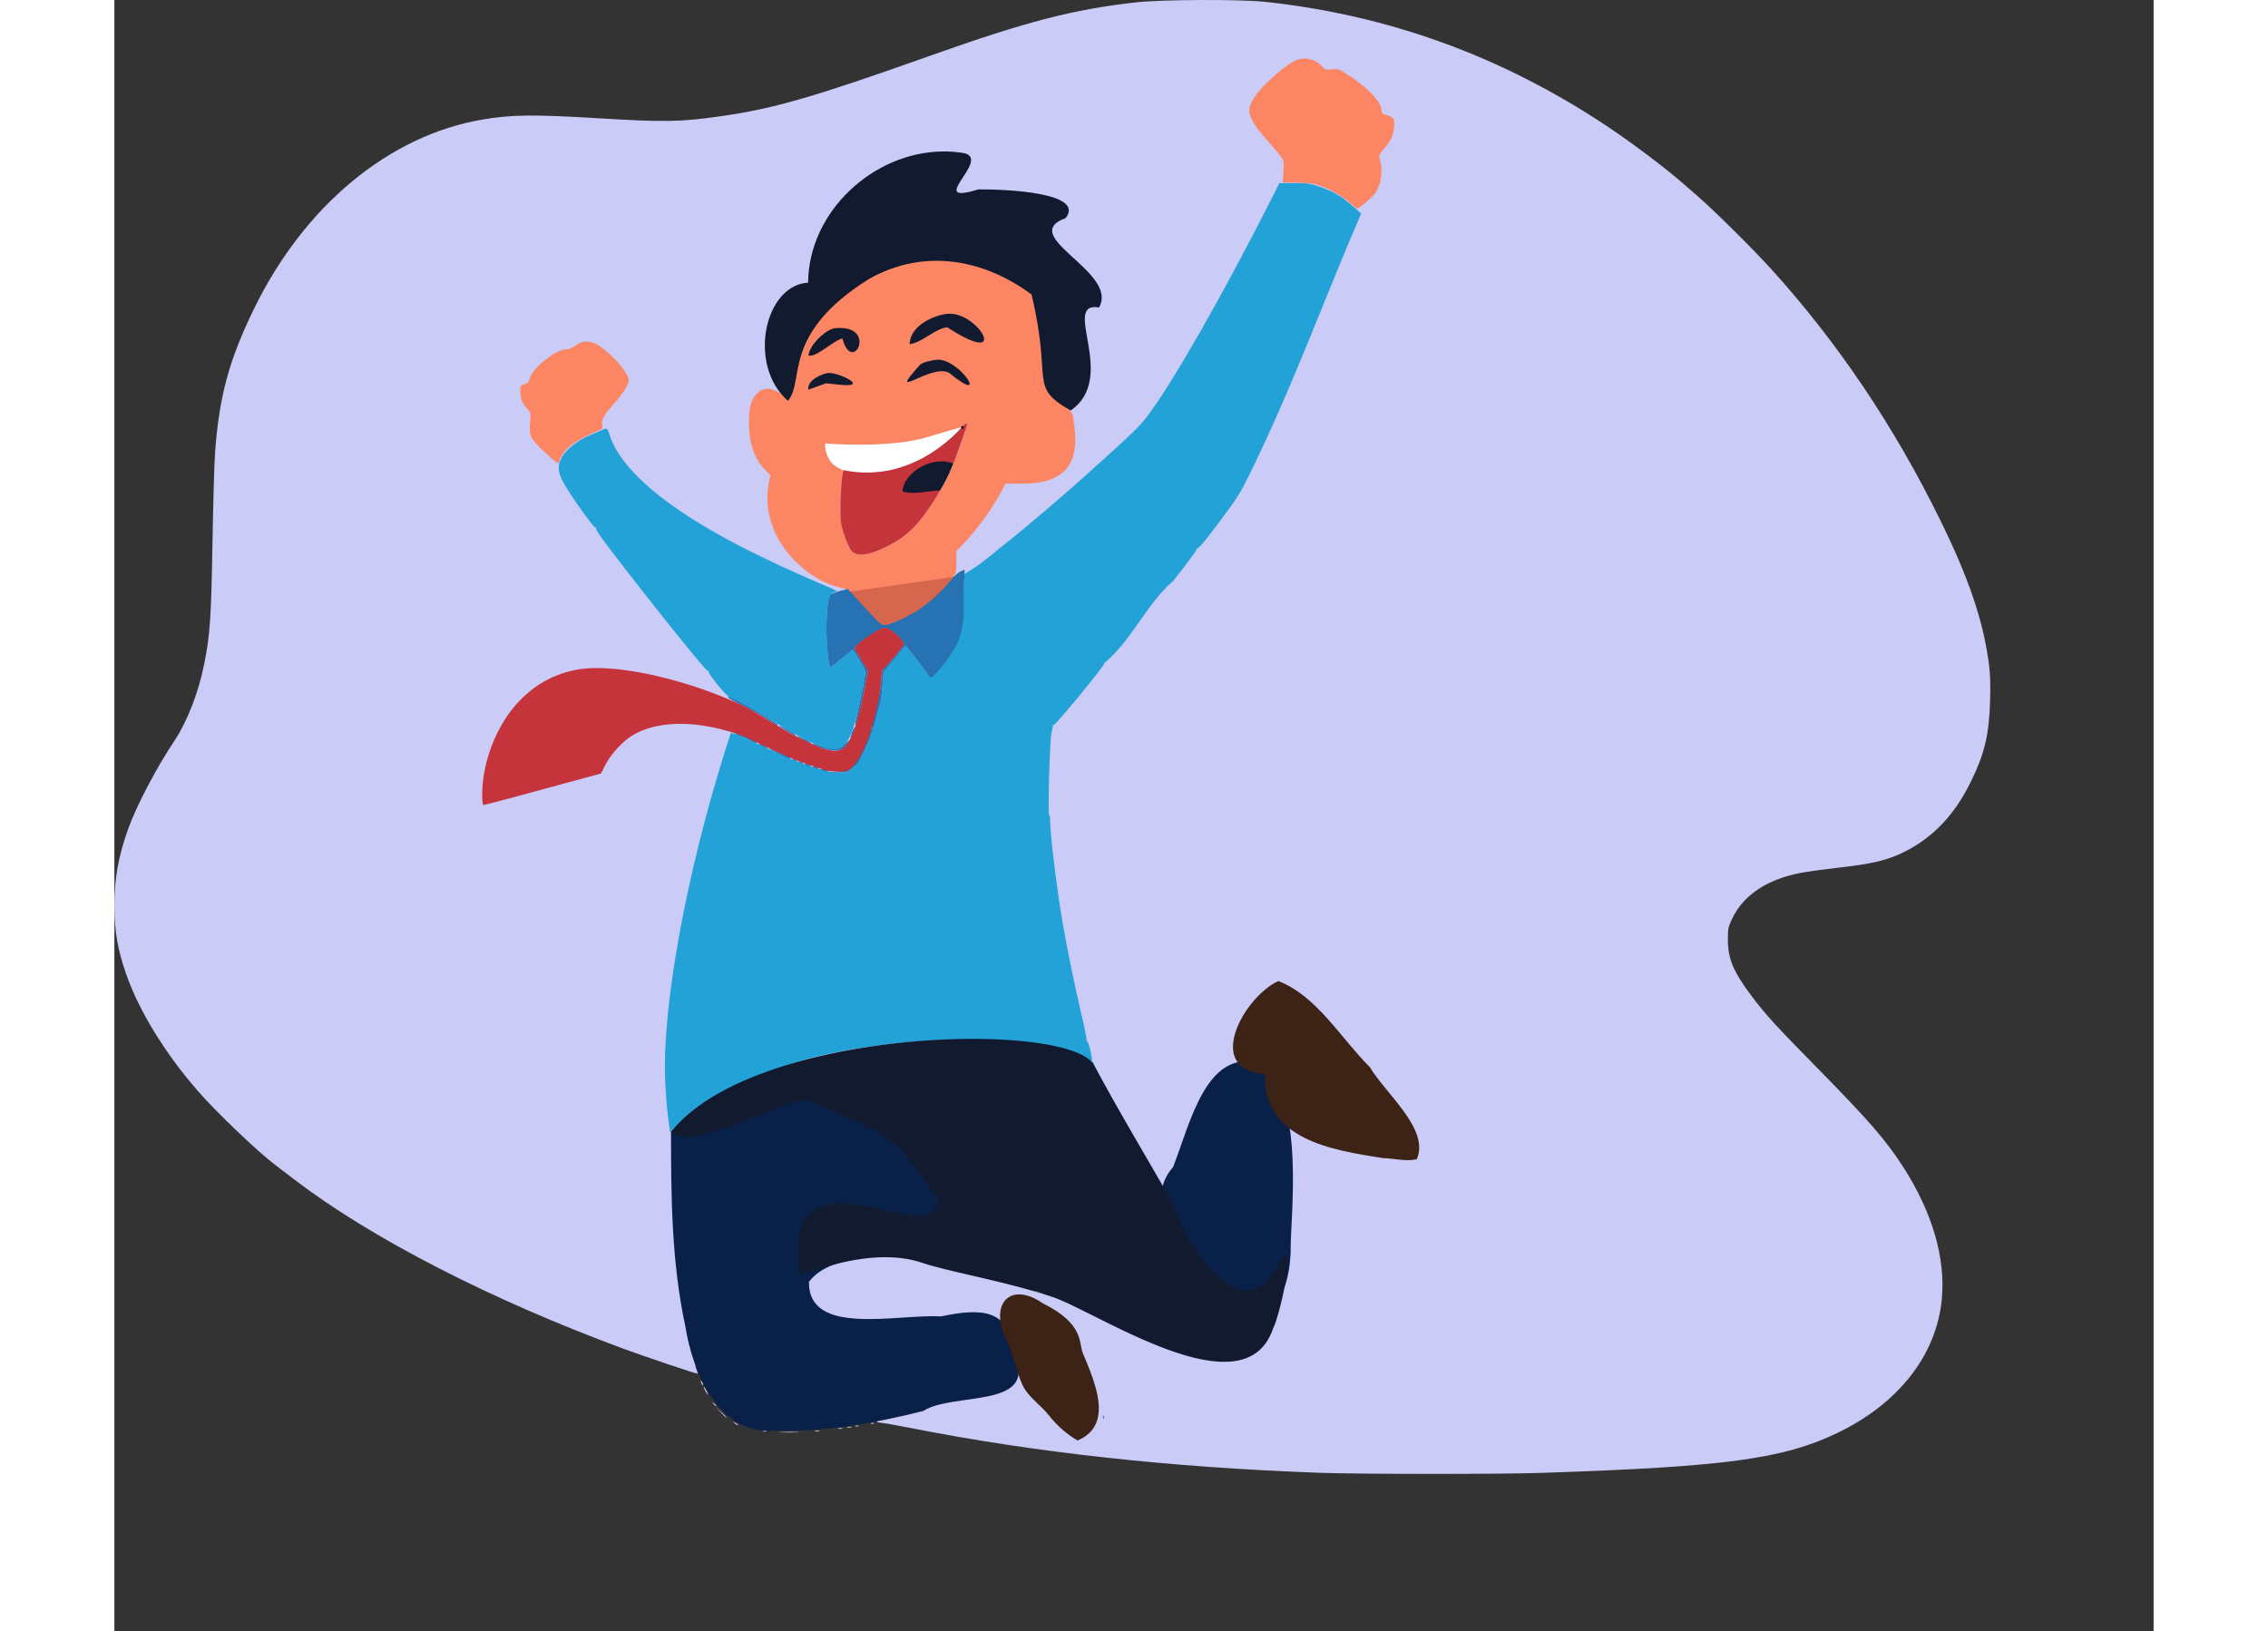
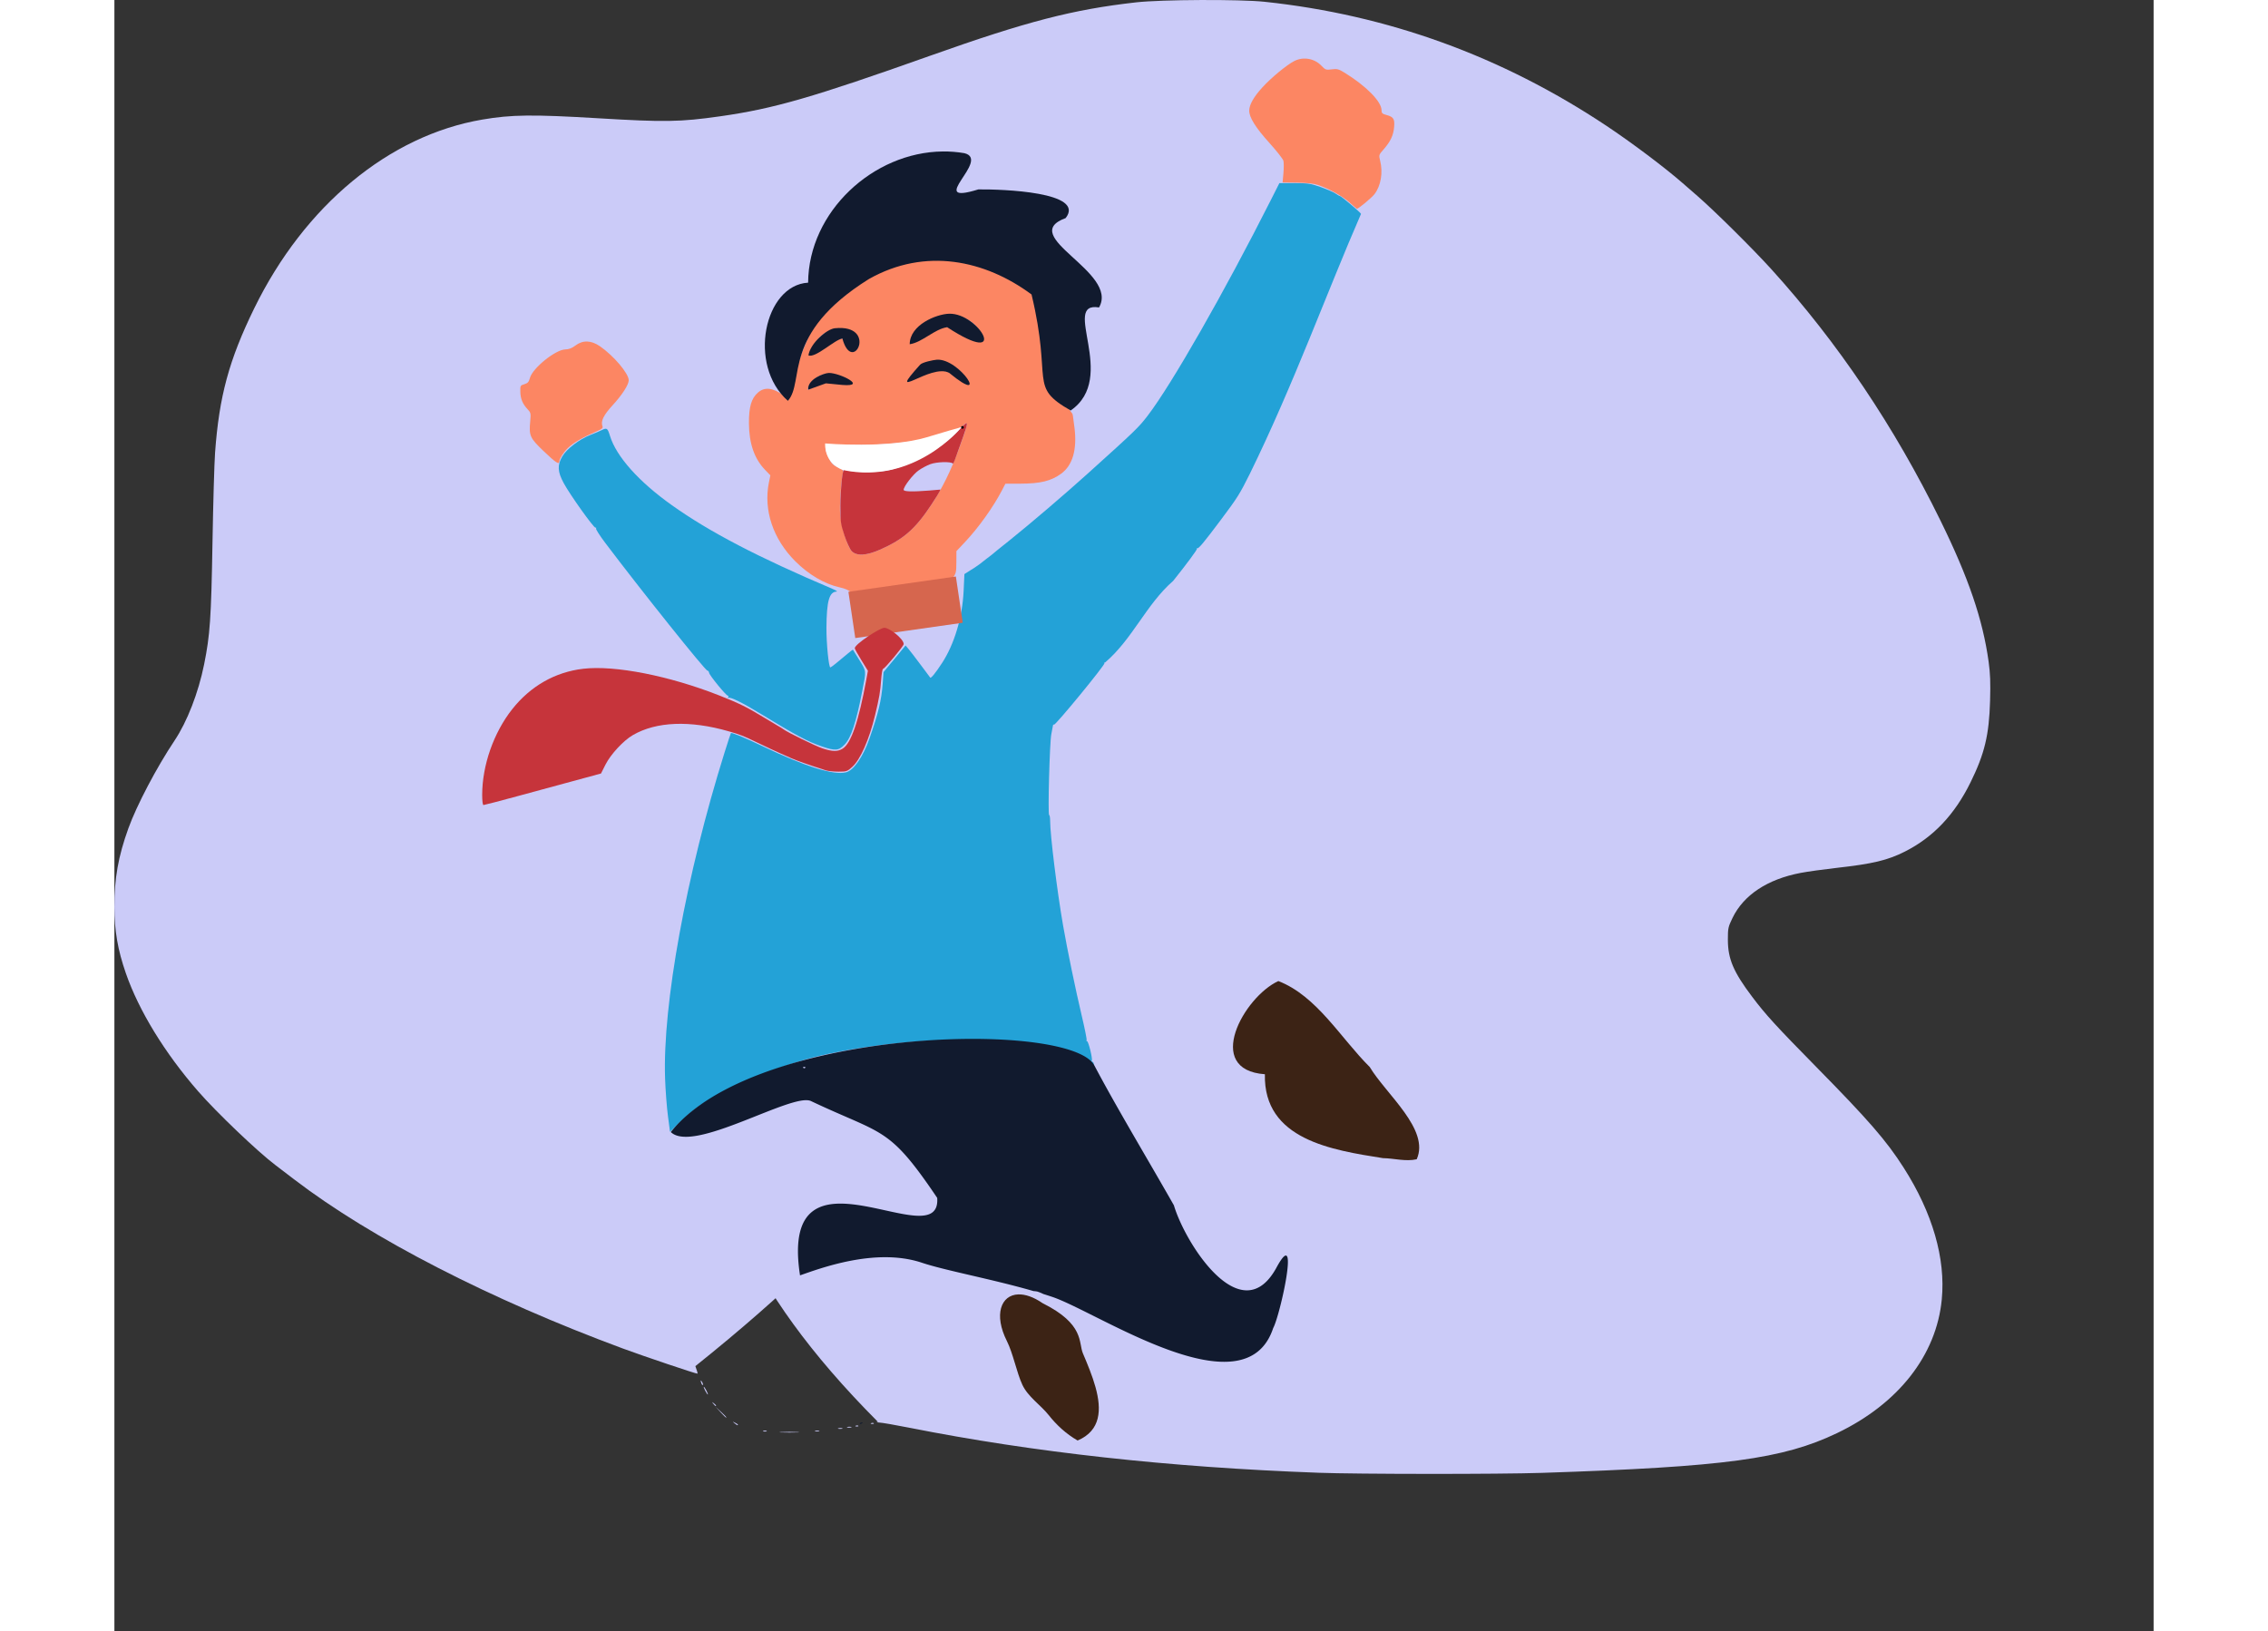
<svg xmlns="http://www.w3.org/2000/svg" xmlns:ns1="http://www.inkscape.org/namespaces/inkscape" xmlns:ns2="http://sodipodi.sourceforge.net/DTD/sodipodi-0.dtd" width="200.984mm" height="144.567mm" viewBox="0 0 200 160" version="1.1" id="svg5" xml:space="preserve" ns1:version="1.2.1 (9c6d41e410, 2022-07-14)" ns2:docname="success.svg">
  <rect x="0" y="0" width="200" height="160" fill="#333333" stroke="none" />
  <ns2:namedview id="namedview7" pagecolor="#ffffff" bordercolor="#000000" borderopacity="0.25" ns1:showpageshadow="2" ns1:pageopacity="0" ns1:pagecheckerboard="true" ns1:deskcolor="#d1d1d1" ns1:document-units="mm" showgrid="false" ns1:zoom="0.70710678" ns1:cx="-55.861436" ns1:cy="267.28636" ns1:window-width="1920" ns1:window-height="1137" ns1:window-x="4472" ns1:window-y="86" ns1:window-maximized="1" ns1:current-layer="layer1" />
  <defs id="defs2" />
  <g ns1:label="Ebene 1" ns1:groupmode="layer" id="layer1" transform="translate(-13.373,-7.362)">
    <path style="fill:#cbcbf8;stroke-width:0.126" d="m 131.358,151.814 c -14.526,-0.531 -27.834,-1.997 -39.995,-4.406 -1.377,-0.273 -2.71,-0.504 -2.961,-0.513 -0.322,-0.012 -0.364,-0.032 -0.142,-0.066 C 34.198,92.624 142.075,84.007 70.353,141.361 c 0.144,0.377 0.238,0.709 0.21,0.738 -0.051,0.051 -5.265,-1.706 -7.313,-2.463 -12.992,-4.805 -24.702,-10.825 -32.198,-16.555 -0.848,-0.648 -1.69,-1.29 -1.871,-1.427 -1.74,-1.311 -5.775,-5.163 -7.594,-7.249 -3.273,-3.755 -5.814,-7.905 -7.092,-11.584 -0.792,-2.281 -1.118,-4.168 -1.124,-6.496 -0.006,-2.795 0.378,-4.955 1.374,-7.717 0.811,-2.25 2.787,-6.007 4.523,-8.6 1.239,-1.851 2.341,-4.688 2.904,-7.476 0.581,-2.877 0.693,-4.504 0.821,-11.928 0.066,-3.846 0.179,-7.815 0.252,-8.82 0.398,-5.532 1.37,-9.12 3.841,-14.175 4.929,-10.085 13.227,-16.955 22.366,-18.517 2.867,-0.49 4.931,-0.514 11.34,-0.131 6.586,0.393 8.04,0.37 12.015,-0.194 5.235,-0.743 9.054,-1.846 20.628,-5.957 C 102.86,9.463 107.392,8.289 113.586,7.592 116.065,7.314 123.763,7.28 126.186,7.537 c 12.095,1.286 23.251,5.333 33.515,12.16 2.471,1.643 5.768,4.123 7.497,5.638 0.208,0.182 0.86,0.75 1.449,1.262 1.682,1.461 5.419,5.165 7.235,7.169 6.531,7.211 12.048,15.409 16.577,24.633 2.764,5.629 4.156,9.705 4.733,13.86 0.161,1.159 0.194,2.057 0.143,3.843 -0.096,3.362 -0.536,5.193 -1.919,8.001 -1.561,3.17 -3.648,5.373 -6.421,6.778 -1.69,0.857 -3.151,1.208 -6.671,1.603 -1.295,0.146 -2.904,0.369 -3.575,0.498 -3.251,0.621 -5.585,2.164 -6.674,4.414 -0.429,0.885 -0.458,1.021 -0.456,2.142 0.003,1.889 0.545,3.158 2.392,5.607 1.321,1.751 2.346,2.872 6.277,6.869 5.141,5.226 6.88,7.229 8.569,9.875 2.835,4.439 4.128,8.908 3.741,12.929 -0.527,5.467 -4.257,10.231 -10.266,13.109 -5.312,2.545 -10.981,3.309 -28.932,3.902 -4.272,0.141 -18.045,0.133 -22.043,-0.013 z m -52.579,-3.987 c 0.433,-0.025 1.142,-0.025 1.575,0 0.433,0.025 0.079,0.045 -0.787,0.045 -0.866,0 -1.221,-0.02 -0.787,-0.045 z m -1.764,-0.116 c 0.087,-0.035 0.228,-0.035 0.315,0 0.087,0.035 0.016,0.064 -0.157,0.064 -0.173,0 -0.244,-0.029 -0.157,-0.064 z m 5.105,-0.004 c 0.123,-0.032 0.293,-0.03 0.378,0.005 0.085,0.035 -0.015,0.061 -0.223,0.058 -0.208,-0.003 -0.278,-0.031 -0.155,-0.063 z m 2.268,-0.252 c 0.123,-0.032 0.293,-0.03 0.378,0.005 0.085,0.035 -0.015,0.061 -0.223,0.058 -0.208,-0.003 -0.278,-0.031 -0.155,-0.063 z m 0.882,-0.126 c 0.123,-0.032 0.293,-0.03 0.378,0.005 0.085,0.035 -0.015,0.061 -0.223,0.058 -0.208,-0.003 -0.278,-0.031 -0.155,-0.063 z m 0.824,-0.125 c 0.091,-0.036 0.2,-0.032 0.241,0.01 0.042,0.042 -0.033,0.072 -0.165,0.066 -0.147,-0.006 -0.177,-0.036 -0.076,-0.076 z M 74.204,146.968 c -0.235,-0.188 -0.233,-0.19 0.039,-0.059 0.156,0.076 0.283,0.164 0.283,0.196 0,0.096 -0.065,0.069 -0.322,-0.137 z m 13.403,-0.016 c 0.091,-0.036 0.2,-0.032 0.241,0.01 0.042,0.042 -0.033,0.072 -0.165,0.066 -0.147,-0.006 -0.177,-0.036 -0.076,-0.076 z m -14.787,-1.079 -0.498,-0.535 0.535,0.498 c 0.498,0.463 0.593,0.573 0.498,0.573 -0.021,0 -0.262,-0.241 -0.535,-0.535 z m -0.703,-0.819 c -0.157,-0.2 -0.152,-0.204 0.048,-0.048 0.21,0.165 0.277,0.268 0.173,0.268 -0.026,0 -0.125,-0.099 -0.22,-0.22 z m -0.803,-1.291 c -0.108,-0.208 -0.167,-0.378 -0.132,-0.378 0.035,0 0.151,0.17 0.258,0.378 0.108,0.208 0.167,0.378 0.132,0.378 -0.035,0 -0.151,-0.17 -0.258,-0.378 z m -0.362,-0.698 c -0.122,-0.317 -0.086,-0.399 0.063,-0.143 0.074,0.126 0.107,0.256 0.075,0.289 -0.032,0.033 -0.094,-0.033 -0.138,-0.146 z" id="svgBackground" ns2:nodetypes="cssccsssssssssssssssssssssscsscssssscssssssccssssccscccccccccccccccccscccccscccssccscssssssssssssssscss" />
    <g id="svgHuman">
      <path style="fill:#fc8663;stroke-width:0.126" d="m 85.674,65.513 c -0.243,-0.253 -0.582,-0.408 -1.202,-0.548 -1.463,-0.33 -3.019,-1.249 -4.322,-2.552 -2.182,-2.182 -3.131,-5.02 -2.584,-7.725 l 0.142,-0.701 -0.521,-0.542 c -1.052,-1.094 -1.566,-2.579 -1.579,-4.561 -0.011,-1.612 0.234,-2.447 0.884,-3.018 0.648,-0.569 1.457,-0.481 2.496,0.27 0.271,0.196 0.516,0.332 0.545,0.303 0.029,-0.029 0.187,-0.639 0.352,-1.355 0.399,-1.736 0.79,-2.913 1.517,-4.569 0.498,-1.134 0.75,-1.531 1.428,-2.25 1.528,-1.62 4.611,-3.882 6.478,-4.754 1.369,-0.639 2.283,-0.87 3.817,-0.964 3.393,-0.208 7.146,1.171 10.962,4.029 0.685,0.513 1.374,1.074 1.533,1.247 0.321,0.351 0.336,-0.116 -0.16,4.951 -0.102,1.039 -0.186,2.243 -0.188,2.674 l -0.003,0.784 0.686,0.325 c 0.47,0.222 0.776,0.472 0.97,0.791 0.156,0.257 0.315,0.495 0.353,0.529 0.087,0.079 0.092,0.105 0.258,1.444 0.265,2.135 -0.18,3.678 -1.299,4.496 -0.991,0.724 -2.03,0.98 -4.01,0.986 l -1.467,0.004 -0.343,0.661 c -0.847,1.631 -2.306,3.67 -3.635,5.078 l -0.826,0.875 -0.005,1.082 c -0.004,0.983 -0.036,1.124 -0.351,1.535 -1.21,0.945 -9.318,1.947 -9.926,1.474 z m 2.839,-4.257 c 2.279,-1.016 3.419,-2.02 5,-4.406 1.047,-1.58 1.878,-3.266 2.682,-5.444 0.929,-2.517 0.99,-2.877 0.387,-2.273 -0.324,0.324 -2.16,0.968 -3.659,1.284 -1.926,0.405 -4.728,0.629 -7.371,0.588 l -2.394,-0.036 -0.042,0.292 c -0.023,0.16 0.112,0.606 0.3,0.989 0.283,0.578 0.438,0.74 0.904,0.946 0.53,0.234 0.558,0.272 0.488,0.649 -0.193,1.028 -0.327,3.134 -0.253,3.987 0.102,1.19 0.71,3.133 1.118,3.573 0.483,0.521 1.455,0.47 2.841,-0.148 z m -2.544,-7.669 c 0.091,-0.036 0.2,-0.032 0.241,0.01 0.042,0.042 -0.033,0.072 -0.165,0.066 -0.147,-0.006 -0.177,-0.036 -0.076,-0.076 z m 2.394,0 c 0.091,-0.036 0.2,-0.032 0.241,0.01 0.042,0.042 -0.033,0.072 -0.165,0.066 -0.147,-0.006 -0.177,-0.036 -0.076,-0.076 z m -6.227,-8.357 c 0.808,-0.41 1.711,-0.496 2.458,-0.236 0.556,0.194 0.615,0.065 0.174,-0.377 -0.494,-0.494 -1.257,-0.7 -1.926,-0.52 -0.545,0.147 -1.305,0.815 -1.418,1.246 -0.038,0.146 -0.061,0.265 -0.05,0.265 0.011,-8.82e-4 0.354,-0.171 0.762,-0.378 z M 96.911,44.516 c -0.488,-0.939 -1.69,-1.678 -2.729,-1.678 -1.038,0 -2.356,0.712 -2.846,1.66 -0.226,0.437 -0.153,0.446 0.373,0.045 1.599,-1.22 3.507,-1.144 4.808,0.19 0.538,0.552 0.737,0.443 0.394,-0.217 z M 82.306,41.748 c 0.65,-0.498 1.986,-1.178 2.317,-1.178 0.26,-1.26e-4 0.444,0.22 0.555,0.665 0.195,0.779 0.912,0.841 1.17,0.102 0.496,-1.423 -1.498,-2.242 -3.251,-1.335 -0.563,0.291 -1.203,1.144 -1.444,1.923 -0.117,0.38 -0.048,0.361 0.653,-0.176 z m 11.015,-1.631 0.924,-0.705 0.945,0.056 c 0.973,0.057 1.96,0.434 2.908,1.109 l 0.408,0.291 -0.079,-0.486 c -0.104,-0.642 -0.664,-1.312 -1.421,-1.702 -0.523,-0.269 -0.783,-0.316 -1.763,-0.316 -1.066,0 -1.213,0.032 -2.014,0.441 -0.685,0.349 -0.941,0.564 -1.231,1.035 -0.73,1.182 -0.051,1.324 1.323,0.277 z m -37.84,11.505 c -1.367,-1.309 -1.458,-1.512 -1.323,-2.95 0.07,-0.751 0.051,-0.84 -0.243,-1.151 -0.5,-0.527 -0.712,-1.026 -0.728,-1.716 -0.015,-0.615 -0.002,-0.641 0.396,-0.758 0.335,-0.099 0.437,-0.213 0.545,-0.616 0.258,-0.959 2.507,-2.774 3.461,-2.794 0.361,-0.008 0.655,-0.12 0.998,-0.382 0.716,-0.546 1.542,-0.525 2.396,0.062 1.357,0.933 2.835,2.678 2.835,3.346 0,0.426 -0.646,1.433 -1.544,2.408 -0.935,1.015 -1.223,1.604 -1.029,2.108 0.057,0.148 -0.053,0.259 -0.407,0.413 -1.56,0.677 -2.45,1.192 -3.016,1.745 -0.395,0.385 -0.807,1.026 -0.807,1.253 0,0.392 -0.33,0.184 -1.532,-0.968 z M 134.517,27.226 c -0.703,-0.629 -2.014,-1.358 -3.097,-1.721 -0.417,-0.14 -1.099,-0.215 -2.049,-0.227 l -1.424,-0.018 0.081,-0.903 c 0.044,-0.496 0.044,-1.047 0,-1.223 -0.044,-0.176 -0.669,-0.972 -1.388,-1.768 -1.342,-1.487 -1.966,-2.485 -1.966,-3.147 0,-0.58 0.438,-1.356 1.297,-2.293 0.873,-0.954 2.383,-2.2 3.122,-2.577 0.875,-0.447 1.969,-0.261 2.652,0.451 0.401,0.418 0.46,0.439 1.023,0.365 0.526,-0.069 0.676,-0.03 1.26,0.329 2.108,1.295 3.622,2.831 3.623,3.675 0,0.29 0.074,0.362 0.49,0.473 0.683,0.184 0.812,0.386 0.746,1.17 -0.069,0.816 -0.354,1.428 -1.01,2.174 -0.498,0.566 -0.503,0.582 -0.365,1.13 0.295,1.171 0.079,2.462 -0.55,3.287 -0.273,0.358 -1.596,1.456 -1.73,1.436 -0.02,-0.003 -0.342,-0.279 -0.715,-0.613 z" id="path245" ns2:nodetypes="cssscsssssssssssssscssscsccssccccccssssccsssssscccsccccscccssssssssssssssssssssssccsscsssssscsssssscssssssssscssccccssssssccssscscc" />
      <path style="fill:#23a2d7;stroke-width:0.126" d="m 67.662,116.821 c -0.112,-0.854 -0.237,-2.498 -0.278,-3.654 -0.258,-7.229 2.069,-19.988 5.841,-32.026 0.315,-1.005 0.591,-1.847 0.614,-1.871 0.077,-0.082 1.373,0.455 3.146,1.303 4.136,1.977 6.934,2.85 8.148,2.542 0.748,-0.189 1.662,-1.514 2.301,-3.335 0.863,-2.458 1.173,-3.749 1.291,-5.369 l 0.081,-1.123 1.082,-1.307 1.082,-1.307 0.295,0.351 c 0.162,0.193 0.696,0.89 1.187,1.548 0.491,0.658 0.911,1.221 0.935,1.251 0.077,0.096 0.524,-0.456 1.16,-1.43 1.205,-1.845 1.998,-4.497 2.117,-7.076 l 0.076,-1.648 0.681,-0.431 c 0.246,-0.13 0.689,-0.469 0.81,-0.54 0.367,-0.285 0.977,-0.773 1.16,-0.899 0.334,-0.294 0.788,-0.644 1.723,-1.394 2.105,-1.688 5.474,-4.565 7.749,-6.618 4.693,-4.234 4.967,-4.498 5.866,-5.674 2.353,-3.076 7.498,-12.087 12.06,-21.122 l 0.843,-1.669 h 1.473 c 1.326,0 1.583,0.039 2.585,0.392 0.612,0.216 1.263,0.499 1.447,0.63 0.184,0.131 0.375,0.238 0.424,0.238 0.12,0 2.077,1.656 2.077,1.758 -3.329,7.637 -6.59,16.691 -10.897,25.478 -1.006,2.02 -1.211,2.347 -2.884,4.579 -1.649,2.2 -2.179,2.833 -2.289,2.734 -0.054,-0.049 -0.062,-0.026 -0.019,0.05 0.043,0.076 -1.005,1.494 -2.329,3.15 -2.663,2.325 -4.007,5.746 -6.699,8.025 -0.067,-0.041 -0.086,-0.018 -0.043,0.052 0.089,0.145 -4.809,6.112 -4.947,6.027 -0.05,-0.031 -0.098,0.013 -0.108,0.096 -0.01,0.084 -0.081,0.464 -0.16,0.845 -0.164,0.796 -0.354,7.938 -0.211,7.938 0.052,-9e-5 0.095,0.241 0.095,0.535 0.001,1.407 0.675,6.863 1.272,10.3 0.404,2.324 1.226,6.303 1.821,8.809 0.303,1.276 0.521,2.367 0.485,2.425 -0.036,0.058 -0.016,0.106 0.044,0.106 0.136,0 0.564,1.743 0.466,1.901 -0.039,0.063 -0.011,0.115 0.062,0.115 0.073,0 0.133,0.119 0.133,0.265 0,0.202 -0.052,0.245 -0.221,0.177 -2.837,-1.136 -8.696,-2.307 -12.568,-2.512 -4.197,-0.223 -11.402,0.652 -15.687,1.904 -0.913,0.267 -3.145,1.02 -3.465,1.168 -0.139,0.065 -0.762,0.331 -1.386,0.591 -1.71,0.714 -4.174,1.954 -5.189,2.61 -0.497,0.322 -1.386,1.052 -1.976,1.624 l -1.072,1.039 z M 82.741,80.569 c -1.375,-0.468 -2.525,-1.082 -6.003,-3.206 -1.738,-1.061 -2.954,-1.663 -3.133,-1.552 -0.07,0.043 -0.085,0.013 -0.035,-0.068 0.049,-0.08 0.035,-0.145 -0.032,-0.145 -0.171,0 -1.802,-1.992 -1.839,-2.248 -0.017,-0.115 -0.091,-0.209 -0.164,-0.209 -0.212,0 -6.502,-7.865 -10.011,-12.517 -0.541,-0.717 -0.95,-1.356 -0.911,-1.421 0.04,-0.065 0.015,-0.102 -0.055,-0.083 -0.165,0.045 -2.501,-3.229 -3.117,-4.369 -0.608,-1.126 -0.641,-1.768 -0.135,-2.629 0.434,-0.739 1.65,-1.664 2.758,-2.099 0.435,-0.171 0.933,-0.383 1.107,-0.471 0.5,-0.254 0.571,-0.205 0.807,0.563 0.625,2.03 2.818,4.487 6.068,6.798 3.702,2.633 8.449,5.106 15.741,8.203 0.346,0.147 0.537,0.269 0.423,0.272 -0.727,0.015 -0.985,0.931 -1.002,3.562 -0.009,1.513 0.225,3.876 0.384,3.876 0.068,0 0.756,-0.547 1.758,-1.399 0.237,-0.201 0.444,-0.351 0.46,-0.334 0.016,0.018 0.306,0.485 0.644,1.04 0.677,1.111 0.664,0.97 0.276,2.961 -0.613,3.146 -1.1,4.626 -1.746,5.305 -0.568,0.597 -0.916,0.624 -2.246,0.171 z" id="path243" ns2:nodetypes="cssssssscccsscssccccsssscssssccscscccscsssssssssscssssssccssssssssscssssssscsssssssss" />
      <rect style="fill:#d6664e;fill-opacity:1;stroke-width:0.267" id="rect1938" width="10.647" height="4.587" x="74.82" y="76.805" transform="matrix(0.99,-0.141,0.147,0.989,0,0)" ry="5.1279058e-05" />
-       <path style="fill:#2672b2;stroke-width:0.126" d="m 84.38,83.042 c 1.41,-0.107 3.545,-7.007 3.148,-3.775 -0.012,0.037 0.05,0.002 0.06,0.039 -0.165,0.813 -1.146,2.715 -1.366,2.969 -0.091,0.104 -0.353,0.345 -0.584,0.535 -0.378,0.312 -0.507,0.344 -1.323,0.325 l -0.904,-0.021 z m -1.6,-0.137 -0.252,-0.108 0.252,-0.007 c 0.139,-0.004 0.337,0.048 0.441,0.115 0.168,0.109 0.168,0.121 0,0.115 -0.104,-0.004 -0.302,-0.056 -0.441,-0.115 z m -0.819,-0.252 c -0.168,-0.109 -0.168,-0.122 0,-0.122 0.104,0 0.274,0.055 0.378,0.122 0.168,0.109 0.168,0.122 0,0.122 -0.104,0 -0.274,-0.055 -0.378,-0.122 z m -0.756,-0.252 c -0.168,-0.109 -0.168,-0.122 0,-0.122 0.104,0 0.274,0.055 0.378,0.122 0.168,0.109 0.168,0.122 0,0.122 -0.104,0 -0.274,-0.055 -0.378,-0.122 z m -0.63,-0.252 c -0.104,-0.067 -0.132,-0.122 -0.063,-0.122 0.069,0 0.211,0.055 0.315,0.122 0.104,0.067 0.132,0.122 0.063,0.122 -0.069,0 -0.211,-0.055 -0.315,-0.122 z m -0.63,-0.252 c -0.104,-0.067 -0.132,-0.122 -0.063,-0.122 0.069,0 0.211,0.055 0.315,0.122 0.104,0.067 0.132,0.122 0.063,0.122 -0.069,0 -0.211,-0.055 -0.315,-0.122 z m -1.449,-0.623 c -1.19,-0.578 -1.19,-0.678 0,-0.133 0.454,0.208 0.877,0.378 0.941,0.378 0.063,0 0.15,0.057 0.193,0.126 0.129,0.209 -0.08,0.141 -1.134,-0.371 z m 4.284,-0.53 c -0.416,-0.139 -0.813,-0.314 -0.882,-0.388 -0.088,-0.094 -0.05,-0.105 0.126,-0.037 1.846,0.713 2.35,0.723 2.98,0.06 0.518,-0.544 0.613,-0.56 0.277,-0.047 -0.463,0.707 -1.237,0.834 -2.501,0.411 z m -5.846,-0.177 c -0.236,-0.102 -0.401,-0.214 -0.367,-0.248 0.064,-0.064 0.859,0.296 0.859,0.39 0,0.071 0.001,0.072 -0.492,-0.142 z m -1.146,-0.56 c -0.243,-0.133 -0.714,-0.335 -1.048,-0.449 -0.334,-0.114 -0.576,-0.237 -0.54,-0.274 0.102,-0.102 2.217,0.777 2.217,0.921 0,0.102 -0.191,0.042 -0.63,-0.198 z m 5.134,-0.071 c -0.329,-0.171 -0.598,-0.34 -0.598,-0.374 0,-0.056 1.247,0.533 1.375,0.65 0.156,0.142 -0.254,-0.003 -0.777,-0.275 z m 4.792,-0.754 c 0.117,-0.315 0.229,-0.524 0.249,-0.464 0.04,0.121 -0.318,1.037 -0.406,1.037 -0.03,0 0.04,-0.258 0.157,-0.573 z m -6.359,-0.098 c -0.931,-0.57 -0.997,-0.707 -0.102,-0.213 0.802,0.443 1.077,0.638 0.876,0.622 -0.066,-0.005 -0.414,-0.19 -0.773,-0.409 z m 8.154,0.167 c 0,-0.104 0.073,-0.294 0.104,-0.414 0.163,-0.632 0.401,-0.784 0.141,0.036 -0.031,0.099 -0.075,0.264 -0.122,0.378 -0.17,0.409 -0.122,0.168 -0.122,0 z m 0.256,-0.718 c -0.004,-0.083 -0.366,0.493 0.07,-0.897 0.392,-1.25 0.656,-2.443 0.742,-3.582 0.046,-0.606 0.131,-1.102 0.189,-1.102 0.159,0 2.015,-2.238 2.009,-2.423 -0.013,-0.428 -1.392,-1.609 -1.879,-1.609 -0.429,0 -2.904,1.713 -2.904,2.01 0,0.063 0.29,0.586 0.645,1.163 l 0.645,1.049 -0.152,0.819 c -0.457,2.459 -0.906,4.345 -1.074,4.513 -0.09,0.09 -0.062,-0.064 0.31,-1.678 0.26,-1.128 0.45,-2.087 0.601,-3.024 0.098,-0.607 0.08,-0.666 -0.513,-1.638 -0.338,-0.554 -0.628,-1.022 -0.644,-1.04 -0.016,-0.018 -0.224,0.133 -0.46,0.334 -1.002,0.852 -1.69,1.399 -1.758,1.399 -0.159,0 -0.394,-2.363 -0.384,-3.876 0.011,-1.777 0.171,-3.016 0.422,-3.267 0.09,-0.09 0.503,-0.253 0.916,-0.361 l 0.752,-0.196 0.441,0.482 c 2.886,3.158 2.782,3.059 3.228,3.059 0.394,0 1.643,-0.541 2.883,-1.249 1.142,-0.652 2.646,-1.989 3.626,-3.222 0.275,-0.346 0.671,-0.701 0.881,-0.789 l 0.405,-0.172 -0.08,1.872 c -0.087,2.025 0.202,3.183 -0.541,5.125 -0.488,1.276 -2.575,3.819 -2.755,3.593 -0.024,-0.03 -0.444,-0.592 -0.935,-1.251 -0.491,-0.658 -1.025,-1.355 -1.187,-1.548 l -0.295,-0.351 -1.082,1.307 -1.082,1.307 -0.081,1.123 c -0.045,0.618 -0.15,1.495 -0.261,1.942 -0.629,2.53 -0.685,2.422 -0.698,2.18 z m -9.653,-0.153 c -0.277,-0.267 -2.344,-1.464 -3.362,-1.946 -0.605,-0.287 -1.125,-0.586 -1.156,-0.664 -0.082,-0.21 1.481,0.58 3.171,1.603 1.533,0.927 1.81,1.123 1.592,1.123 -0.069,0 -0.18,-0.052 -0.246,-0.115 z" id="path241" ns2:nodetypes="cccsscccccccccccscsccscsccscsccscscssssscscssccssssssssscsscsssssscsssssssssssssscssssssssscscssssscssssscccsssssssssss" />
      <path id="path239" style="fill:#c6343b;stroke-width:0.126" d="m 96.924,48.881 c -0.109,0.019 -0.371,0.294 -0.79,0.739 -1.353,1.441 -3.622,2.85 -5.732,3.559 -0.983,0.33 -1.457,0.413 -2.65,0.464 -0.868,0.037 -1.726,0.004 -2.129,-0.083 -0.371,-0.08 -0.692,-0.128 -0.713,-0.107 -0.147,0.147 -0.334,2.081 -0.337,3.495 -0.003,1.573 0.026,1.792 0.393,2.911 0.219,0.667 0.535,1.36 0.705,1.544 0.483,0.521 1.455,0.47 2.841,-0.148 2.27,-1.012 3.423,-2.025 4.974,-4.37 0.922,-1.403 0.939,-1.541 0.875,-1.5 l -1.085,0.094 c -1.676,0.13 -2.496,0.106 -2.496,-0.076 0,-0.321 0.917,-1.509 1.465,-1.898 0.31,-0.22 0.83,-0.497 1.155,-0.615 0.652,-0.237 1.998,-0.265 2.195,-0.069 0.082,0.082 0.243,-0.454 0.626,-1.513 0.644,-1.783 0.885,-2.461 0.703,-2.429 z" ns2:nodetypes="sssssccssscccsssssss" />
      <path id="path239-0" style="fill:#c6343b;stroke-width:0.126" d="m 88.889,68.936 c -0.429,0 -2.907,1.611 -2.904,2.01 4.59e-4,0.063 0.29,0.586 0.645,1.163 l 0.645,1.049 -0.149,0.819 c -0.748,4.11 -1.501,6.313 -2.33,6.819 -0.5,0.305 -0.977,0.299 -1.963,-0.025 -0.693,-0.228 -3.486,-1.593 -3.842,-1.878 -0.069,-0.056 -0.324,-0.213 -0.567,-0.35 -0.243,-0.137 -0.895,-0.526 -1.449,-0.866 -1.536,-0.94 -2.36,-1.344 -4.284,-2.102 -4.902,-1.931 -10.224,-2.976 -13.326,-2.618 -2.756,0.318 -5.178,1.695 -6.974,3.965 -1.823,2.303 -2.947,5.512 -2.947,8.412 0,0.593 0.052,0.992 0.129,0.992 0.071,0 1.616,-0.404 3.433,-0.897 1.817,-0.493 4.382,-1.189 5.698,-1.547 l 2.394,-0.65 0.441,-0.876 c 0.506,-1.005 1.758,-2.355 2.68,-2.89 2.304,-1.337 5.614,-1.467 9.416,-0.37 1.146,0.331 1.391,0.428 2.835,1.123 0.762,0.367 1.669,0.792 2.016,0.944 0.346,0.152 0.913,0.405 1.26,0.561 0.534,0.241 1.629,0.626 3.411,1.2 0.213,0.069 0.765,0.125 1.228,0.125 0.791,0 0.871,-0.027 1.352,-0.461 0.799,-0.722 1.671,-2.699 2.242,-5.083 0.412,-1.721 0.506,-2.265 0.592,-3.433 0.044,-0.606 0.128,-1.102 0.186,-1.102 0.159,0 2.035,-2.249 2.03,-2.434 -0.016,-0.533 -1.412,-1.598 -1.899,-1.598 z" ns2:nodetypes="sscccsscsssssssscccssssscscssscss" />
-       <path style="fill:#092148;stroke-width:0.126" d="m 78.254,147.684 c -5.625,0.542 -8.174,-5.698 -8.895,-10.287 -1.347,-6.254 -1.392,-12.685 -1.394,-19.053 8.382,-7.435 20.346,-9.307 31.183,-8.56 23.318,2.067 -19.006,1.799 -24.517,4.922 8.294,-2.359 25.871,8.965 17.75,14.443 -3.087,1.784 -8.632,1 -10.887,3.94 -0.08,5.395 8.605,3.148 12.939,3.395 3.828,-0.796 6.793,-0.853 7.165,3.66 2.528,5.459 -5.959,3.721 -8.897,5.616 -4.718,1.191 -9.565,2.048 -14.448,1.923 z m 32.066,-1.35 c 0.107,-0.475 0.1,0.605 0,0 z m 6.882,-24.488 c 1.734,-4.443 3.244,-11.599 8.513,-10.233 4.585,3.639 2.952,15.03 3.022,18.649 -0.789,14.729 -17.236,-2.239 -11.535,-8.416 z" id="path237" ns2:nodetypes="ccccccccccccccccc" />
      <path id="path235-2" style="fill:#3c2315;fill-opacity:1;stroke-width:0.126" d="m 102.027,134.324 c -1.702,0.058 -2.429,1.982 -1.118,4.583 0.604,1.199 0.953,3.07 1.509,4.271 0.556,1.201 1.796,1.986 2.583,2.98 0.787,0.994 1.716,1.85 2.842,2.499 1.148,-0.49 1.738,-1.249 1.966,-2.161 0.228,-0.912 0.092,-1.977 -0.213,-3.079 -0.305,-1.102 -0.781,-2.242 -1.232,-3.304 -0.452,-1.062 0.18,-2.861 -3.954,-4.926 -0.901,-0.62 -1.716,-0.884 -2.382,-0.861 z" />
-       <path id="path235" style="fill:#111a2e;stroke-width:0.126" d="m 85.21,147.131 c -0.043,0.003 -0.121,0.024 -0.25,0.073 -0.046,0.235 0.435,-0.085 0.25,-0.073 z" />
      <path id="path6500" style="fill:#111a2e;stroke-width:0.126" d="m 86.722,146.879 c -0.043,0.003 -0.121,0.023 -0.249,0.072 -0.046,0.235 0.434,-0.085 0.249,-0.072 z" />
-       <path id="path6496" style="fill:#111a2e;stroke-width:0.126" d="m 104.48,134.287 a 9.027,4.465 70.035 0 0 -0.607,-0.245 9.027,4.465 70.035 0 0 -0.348,-0.041 c 0.322,0.093 0.641,0.189 0.955,0.286 z" />
      <path id="path6494" style="fill:#111a2e;stroke-width:0.126" d="m 97.489,109.262 c -10.362,0.009 -24.383,2.676 -29.547,9.137 2.205,2.157 11.913,-3.908 13.752,-3.037 7.112,3.367 7.589,2.399 12.377,9.495 0.45,6.007 -15.624,-6.501 -13.454,7.6 1.876,-0.644 7.395,-2.766 11.955,-1.238 2.28,0.764 6.888,1.605 10.955,2.782 a 9.027,4.465 70.035 0 1 0.348,0.041 9.027,4.465 70.035 0 1 0.607,0.245 c 0.293,0.091 0.581,0.184 0.865,0.279 4.51,1.512 18.92,11.41 21.676,3.063 0.686,-1.245 2.66,-10.187 0.367,-6.014 -3.423,6.44 -8.975,-2.215 -10.104,-6.028 -2.657,-4.677 -5.609,-9.567 -7.8,-13.716 -0.878,-1.663 -5.778,-2.615 -11.995,-2.61 z m -16.492,2.745 c 0.039,5.7e-4 0.096,0.015 0.174,0.053 -0.185,0.207 -0.344,-0.056 -0.174,-0.053 z" />
      <path id="path6492" style="fill:#3c2315;fill-opacity:1;stroke-width:0.126" d="m 127.528,103.591 c -3.384,1.554 -7.358,8.709 -1.318,9.139 -0.149,6.426 6.606,7.44 11.577,8.229 1.104,0.017 2.212,0.356 3.313,0.112 1.311,-2.918 -2.998,-6.368 -4.606,-9.049 -2.866,-2.849 -5.187,-6.973 -8.966,-8.432 z" />
-       <path id="path6490" style="fill:#111a2e;stroke-width:0.126" d="m 95.626,52.799 c -2.36,-0.792 -4.926,1.16 -4.962,2.77 1.086,0.344 2.588,-0.068 3.69,-0.101 0.872,-1.467 1,-1.997 1.301,-2.647 z" ns2:nodetypes="ccccc" />
      <path id="path6488" style="fill:#111a2e;stroke-width:0.126" d="m 83.455,43.943 c -0.475,0.006 -2.126,0.605 -2.044,1.647 l 1.744,-0.628 1.628,0.16 c 2.512,0.195 -0.283,-1.192 -1.328,-1.179 z" ns2:nodetypes="scccs" />
      <path id="path6486" style="fill:#111a2e;stroke-width:0.126" d="m 94.022,42.645 c -0.302,0.022 -1.393,0.238 -1.624,0.485 -3.483,3.87 1.07,-0.201 2.859,0.813 4.069,3.348 1.025,-1.462 -1.236,-1.299 z" ns2:nodetypes="sccs" />
      <path id="path6484" style="fill:#111a2e;stroke-width:0.126" d="m 84.038,39.557 c -0.787,0.078 -2.41,1.456 -2.598,2.665 0.699,0.294 2.593,-1.569 3.333,-1.652 1.004,3.668 3.568,-1.442 -0.735,-1.013 z" ns2:nodetypes="sccs" />
      <path id="path6482" style="fill:#111a2e;stroke-width:0.126" d="m 95.234,38.134 c -1.243,0.04 -3.851,1.089 -3.859,2.992 1.239,-0.181 2.442,-1.504 3.674,-1.668 6.239,4.064 3.144,-1.42 0.184,-1.324 z" ns2:nodetypes="sccs" />
      <path id="path6480" style="fill:#111a2e;stroke-width:0.126" d="m 94.612,22.219 c -6.808,0.07 -13.151,5.894 -13.201,12.869 -4.293,0.239 -5.968,8.088 -1.985,11.589 1.702,-1.903 -0.713,-6.53 7.941,-11.943 5.541,-3.134 11.41,-1.856 15.957,1.512 2.08,8.653 -0.352,8.986 3.837,11.379 4.705,-3.236 -1.024,-10.74 2.783,-10.106 2,-3.498 -8.107,-6.989 -3.276,-8.766 2.016,-2.561 -6.213,-2.838 -8.561,-2.812 -5.318,1.643 1.293,-2.911 -1.373,-3.555 -0.708,-0.121 -1.417,-0.175 -2.121,-0.168 z" ns2:nodetypes="scccccccccs" />
      <circle id="path4792" style="fill:#d6664e;stroke:#000000;stroke-width:0.265" cx="96.549" cy="49.282" r="0.002" />
      <path style="fill:#ffffff;fill-opacity:1;stroke-width:0.265" d="m 96.438,49.282 c 0,0 -4.557,5.65 -11.597,4.187 -1.927,-0.704 -1.76,-2.612 -1.76,-2.612 0,0 6.169,0.537 9.985,-0.611 3.816,-1.149 3.372,-0.963 3.372,-0.963 z" id="path4850" ns2:nodetypes="cccsc" />
    </g>
  </g>
</svg>